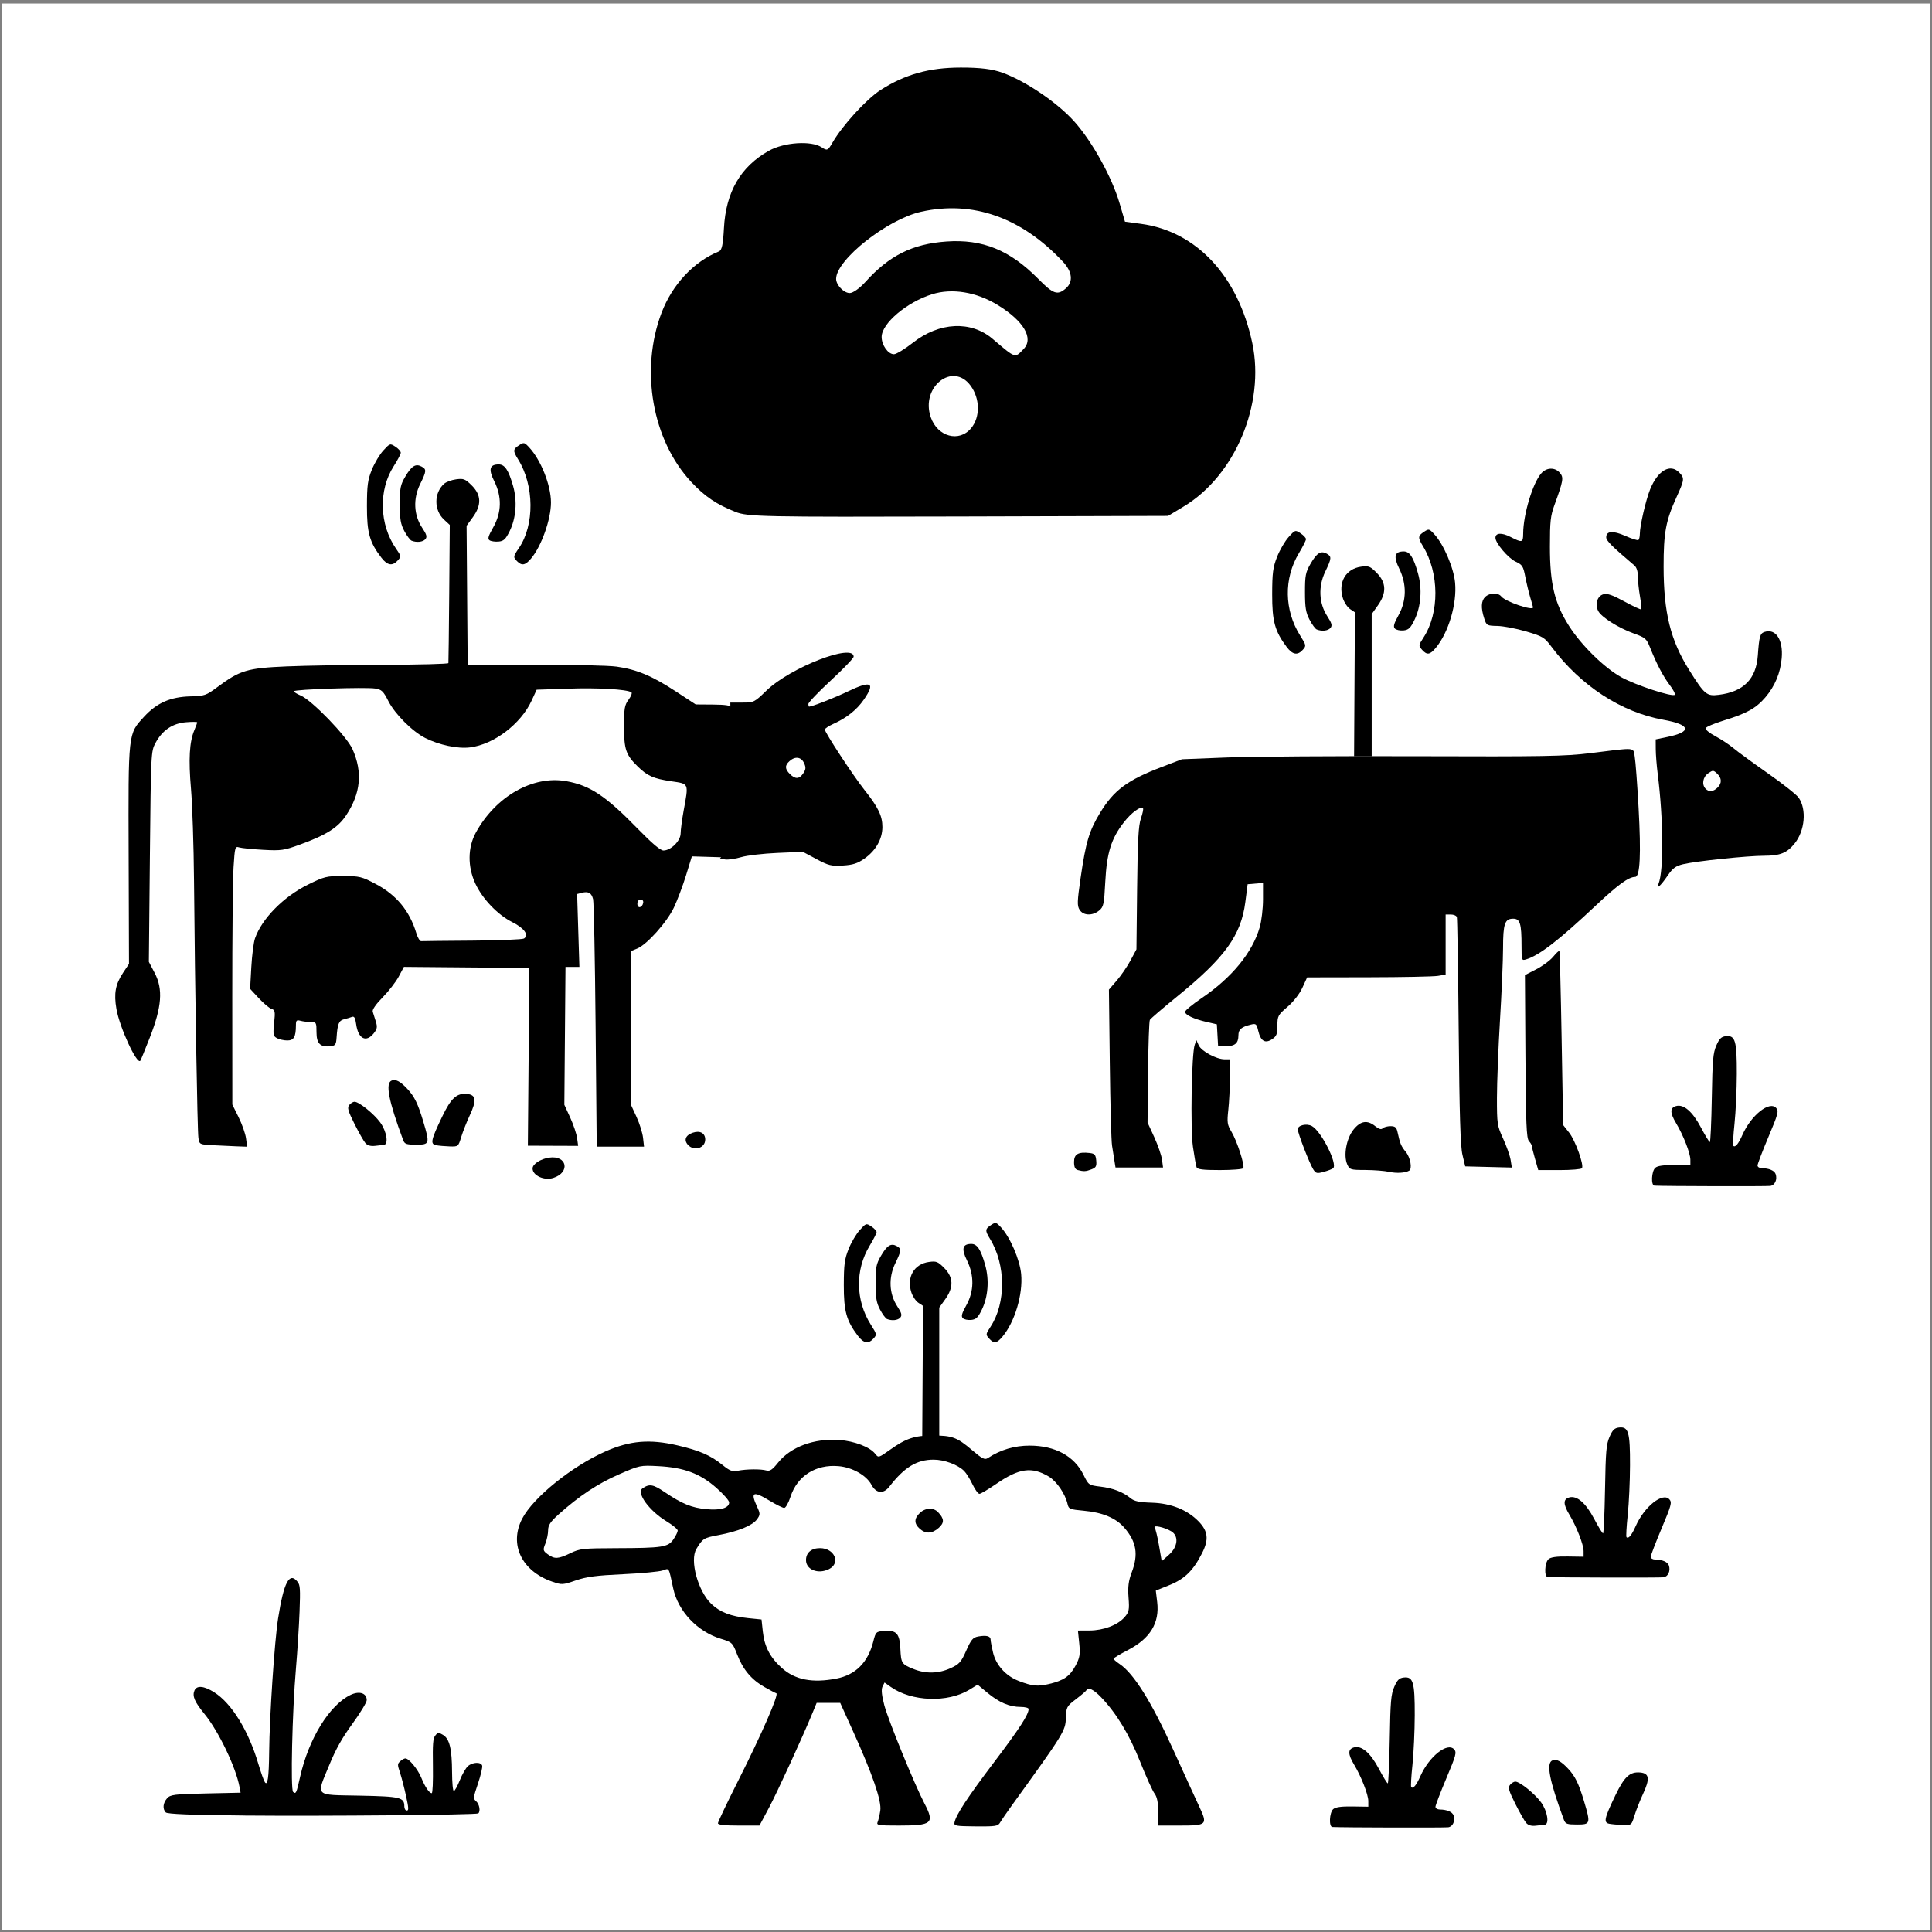
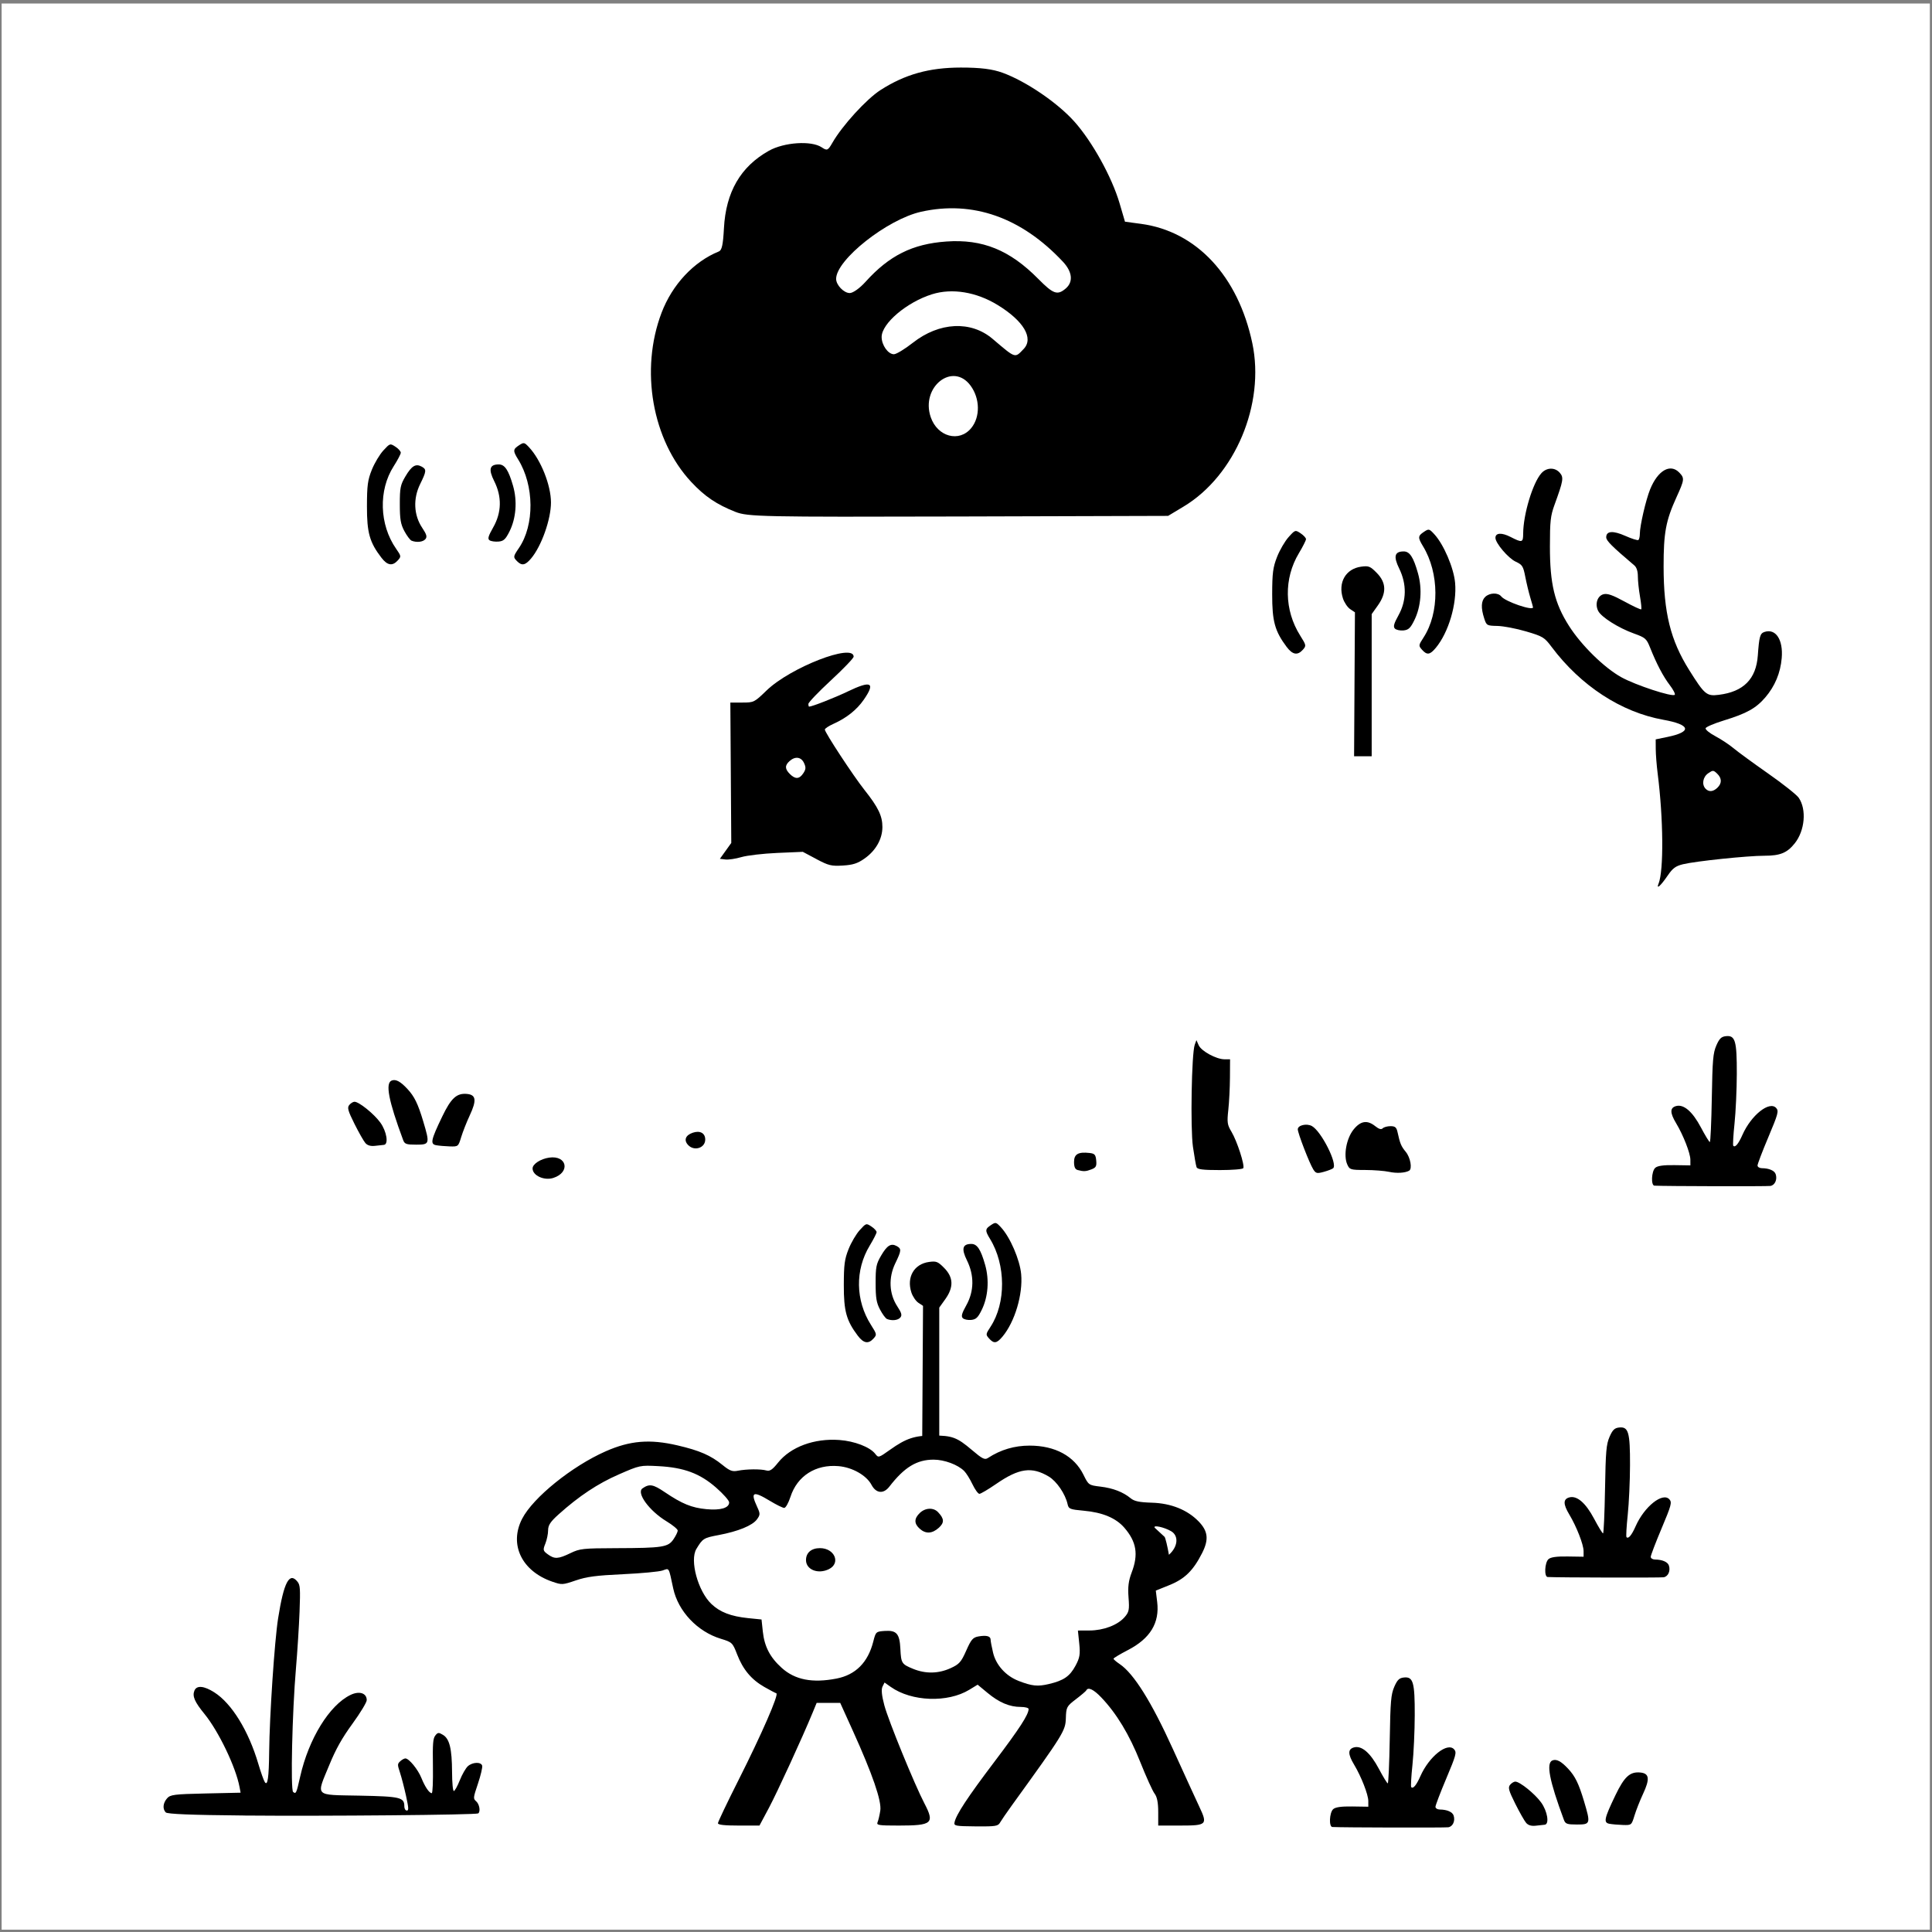
<svg xmlns="http://www.w3.org/2000/svg" xmlns:ns1="http://sodipodi.sourceforge.net/DTD/sodipodi-0.dtd" xmlns:ns2="http://www.inkscape.org/namespaces/inkscape" version="1.1" id="svg1286" width="150" height="150" viewBox="0 0 150 150" ns1:docname="logo.svg" ns2:version="1.2.2 (b0a8486541, 2022-12-01)">
  <rect x="0" y="0" width="150" height="150" fill="#808080" stroke="none" />
  <defs id="defs1290" />
  <ns1:namedview id="namedview1288" pagecolor="#ffffff" bordercolor="#000000" borderopacity="0.25" ns2:showpageshadow="2" ns2:pageopacity="0.0" ns2:pagecheckerboard="0" ns2:deskcolor="#d1d1d1" showgrid="false" ns2:zoom="4.6514368" ns2:cx="46.437264" ns2:cy="69.978378" ns2:window-width="1854" ns2:window-height="1011" ns2:window-x="66" ns2:window-y="32" ns2:window-maximized="1" ns2:current-layer="layer3" />
  <g ns2:groupmode="layer" id="layer3" ns2:label="Image 1">
    <rect style="fill:#ffffff" id="rect2136" width="149.707" height="149.547" x="0.126" y="0.273" />
  </g>
  <g ns2:groupmode="layer" ns2:label="Image" id="g1292">
    <path style="fill:#000000;stroke-width:0.15" d="m 18.869,140.954 c -4.021,-0.036 -5.879,-0.111 -6.001,-0.24 -0.259,-0.274 -0.217,-0.722 0.101,-1.089 0.251,-0.289 0.549,-0.327 2.995,-0.381 l 2.716,-0.06 -0.084,-0.446 c -0.29,-1.548 -1.622,-4.322 -2.724,-5.672 -0.768,-0.941 -0.955,-1.377 -0.775,-1.812 0.173,-0.419 0.739,-0.369 1.533,0.134 1.357,0.859 2.666,2.982 3.426,5.556 0.192,0.649 0.418,1.287 0.503,1.417 0.219,0.336 0.318,-0.35 0.338,-2.328 0.028,-2.789 0.419,-8.643 0.695,-10.384 0.448,-2.832 0.881,-3.64 1.516,-2.832 0.196,0.249 0.215,0.548 0.149,2.318 -0.042,1.117 -0.168,3.094 -0.279,4.392 -0.291,3.385 -0.43,9.435 -0.22,9.6 0.225,0.177 0.252,0.118 0.546,-1.187 0.661,-2.939 2.268,-5.55 3.904,-6.344 0.685,-0.333 1.265,-0.148 1.265,0.402 0,0.17 -0.498,0.993 -1.106,1.828 -0.808,1.109 -1.291,1.968 -1.79,3.183 -1.041,2.531 -1.233,2.333 2.346,2.405 3.18,0.063 3.469,0.133 3.469,0.839 0,0.174 0.086,0.317 0.19,0.317 0.16,0 0.15,-0.183 -0.058,-1.138 -0.137,-0.626 -0.348,-1.437 -0.468,-1.803 -0.207,-0.627 -0.206,-0.677 0.017,-0.885 0.13,-0.121 0.31,-0.22 0.4,-0.22 0.279,0 0.979,0.854 1.246,1.521 0.277,0.689 0.609,1.176 0.802,1.176 0.069,0 0.108,-0.907 0.09,-2.099 -0.027,-1.757 0.004,-2.144 0.186,-2.378 0.191,-0.244 0.265,-0.25 0.597,-0.048 0.508,0.309 0.694,1.072 0.703,2.882 0.004,0.848 0.063,1.475 0.138,1.475 0.072,0 0.28,-0.374 0.462,-0.831 0.182,-0.457 0.465,-0.95 0.629,-1.096 0.362,-0.322 1.017,-0.347 1.109,-0.043 0.037,0.122 -0.109,0.746 -0.324,1.386 -0.38,1.131 -0.384,1.17 -0.137,1.389 0.251,0.223 0.345,0.793 0.154,0.934 -0.159,0.116 -11.895,0.222 -18.258,0.165 z" id="path1296" />
    <path style="fill:#000000;stroke-width:0.205" d="m 57.098,39.742 c -1.466,-0.58 -2.383,-1.2 -3.429,-2.321 -3.033,-3.249 -3.991,-8.698 -2.308,-13.133 0.831,-2.19 2.501,-3.977 4.456,-4.768 0.229,-0.092 0.321,-0.521 0.389,-1.795 0.149,-2.818 1.291,-4.788 3.49,-6.02 1.184,-0.663 3.295,-0.802 4.096,-0.27 0.425,0.283 0.487,0.257 0.835,-0.351 0.762,-1.33 2.646,-3.394 3.737,-4.094 1.896,-1.216 3.777,-1.743 6.228,-1.745 1.53,-0.001 2.458,0.115 3.257,0.407 1.811,0.662 4.24,2.313 5.551,3.773 1.391,1.549 2.927,4.322 3.527,6.37 l 0.416,1.418 1.246,0.167 c 4.302,0.578 7.539,4.049 8.64,9.265 0.998,4.726 -1.336,10.278 -5.329,12.68 l -1.21,0.728 -16.284,0.047 C 59.205,40.143 58.054,40.12 57.098,39.742 Z M 75.404,33.238 c 0.71,-0.863 0.689,-2.293 -0.049,-3.296 -1.383,-1.881 -3.897,0.11 -3.092,2.449 0.524,1.524 2.21,1.979 3.141,0.847 z m 4.073,-6.144 c 0.796,-0.831 0,-2.178 -2.02,-3.414 -1.656,-1.014 -3.536,-1.322 -5.094,-0.834 -1.96,0.614 -3.913,2.269 -3.913,3.317 0,0.635 0.502,1.34 0.953,1.34 0.185,0 0.848,-0.401 1.472,-0.892 2.051,-1.611 4.506,-1.731 6.188,-0.303 1.82,1.546 1.717,1.512 2.413,0.786 z m -12.278,-5.213 c 1.844,-2.045 3.646,-2.943 6.277,-3.13 2.807,-0.199 4.922,0.661 7.135,2.902 1.168,1.183 1.486,1.295 2.129,0.748 0.603,-0.513 0.52,-1.297 -0.221,-2.087 -3.222,-3.438 -7.003,-4.768 -11.009,-3.872 -2.621,0.586 -6.594,3.726 -6.594,5.211 0,0.476 0.6,1.1 1.057,1.1 0.251,0 0.779,-0.375 1.227,-0.873 z" id="path1378" />
    <g id="g1910" transform="matrix(1.46,0,0,1.242,-60.781,-10.439)">
      <path style="fill:#000000;stroke-width:0.117" d="m 129.83,63.646 c 0.28,-0.835 0.257,-4.06 -0.048,-6.886 -0.054,-0.501 -0.1,-1.186 -0.102,-1.523 l -0.003,-0.612 0.629,-0.153 c 1.32,-0.321 1.229,-0.767 -0.22,-1.072 -2.242,-0.472 -4.395,-2.123 -5.949,-4.562 -0.378,-0.594 -0.462,-0.653 -1.35,-0.961 -0.521,-0.181 -1.207,-0.335 -1.525,-0.343 -0.563,-0.014 -0.581,-0.027 -0.704,-0.47 -0.183,-0.66 -0.165,-1.101 0.054,-1.346 0.238,-0.266 0.686,-0.28 0.856,-0.025 0.215,0.321 1.686,0.913 1.686,0.679 0,-0.023 -0.066,-0.301 -0.147,-0.618 -0.081,-0.317 -0.2,-0.903 -0.266,-1.301 -0.109,-0.658 -0.156,-0.745 -0.512,-0.939 -0.393,-0.215 -1.074,-1.157 -1.074,-1.487 0,-0.318 0.33,-0.341 0.803,-0.057 0.622,0.374 0.669,0.359 0.672,-0.209 0.005,-1.204 0.508,-3.166 0.968,-3.773 0.278,-0.367 0.723,-0.38 0.98,-0.028 0.216,0.296 0.19,0.48 -0.284,2.012 -0.21,0.68 -0.242,1.017 -0.242,2.603 -7.9e-4,2.325 0.246,3.536 1.012,4.952 0.659,1.219 1.877,2.623 2.791,3.217 0.754,0.49 2.713,1.246 2.836,1.094 0.039,-0.049 -0.081,-0.323 -0.267,-0.609 -0.35,-0.539 -0.701,-1.325 -1.049,-2.351 -0.187,-0.551 -0.249,-0.615 -0.856,-0.871 -0.821,-0.347 -1.732,-1.023 -1.899,-1.409 -0.186,-0.429 -0.047,-0.944 0.282,-1.046 0.205,-0.064 0.487,0.052 1.117,0.457 0.464,0.298 0.864,0.517 0.889,0.486 0.025,-0.031 -0.006,-0.395 -0.067,-0.809 -0.062,-0.414 -0.112,-0.977 -0.112,-1.25 0,-0.318 -0.067,-0.564 -0.184,-0.682 -1.204,-1.201 -1.499,-1.548 -1.499,-1.762 0,-0.399 0.36,-0.43 1.017,-0.087 0.336,0.176 0.648,0.292 0.691,0.258 0.044,-0.033 0.08,-0.207 0.08,-0.385 0,-0.498 0.319,-2.121 0.546,-2.78 0.411,-1.192 1.077,-1.639 1.557,-1.045 0.28,0.346 0.271,0.437 -0.156,1.54 -0.566,1.462 -0.685,2.217 -0.683,4.336 0.003,2.875 0.365,4.596 1.359,6.46 0.824,1.544 0.928,1.646 1.582,1.55 1.31,-0.192 1.98,-0.987 2.069,-2.456 0.072,-1.187 0.118,-1.381 0.353,-1.473 0.599,-0.235 1.002,0.482 0.918,1.633 -0.068,0.932 -0.362,1.759 -0.873,2.459 -0.495,0.678 -0.991,1.003 -2.194,1.437 -0.517,0.186 -0.958,0.406 -0.98,0.489 -0.022,0.083 0.211,0.308 0.519,0.499 0.308,0.192 0.744,0.532 0.97,0.755 0.226,0.223 1.052,0.933 1.835,1.577 0.784,0.644 1.515,1.326 1.626,1.514 0.429,0.731 0.33,2.056 -0.212,2.853 -0.405,0.596 -0.773,0.773 -1.607,0.773 -0.899,0 -3.651,0.337 -4.329,0.53 -0.396,0.113 -0.549,0.246 -0.819,0.71 -0.376,0.647 -0.619,0.9 -0.487,0.505 z m 3.126,-5.996 c 0.25,-0.279 0.244,-0.597 -0.015,-0.888 -0.194,-0.218 -0.225,-0.219 -0.473,-0.017 -0.284,0.231 -0.352,0.701 -0.139,0.964 0.175,0.216 0.401,0.195 0.628,-0.059 z" id="path1334" />
-       <path style="fill:#000000;stroke-width:0.119" d="m 100.893,80.96 c -0.03,-0.234 -0.087,-0.66 -0.127,-0.947 -0.039,-0.287 -0.093,-2.598 -0.118,-5.134 l -0.047,-4.611 0.418,-0.569 c 0.23,-0.313 0.559,-0.879 0.732,-1.258 l 0.313,-0.69 0.036,-3.809 c 0.028,-2.997 0.071,-3.93 0.202,-4.375 0.092,-0.311 0.142,-0.595 0.111,-0.632 -0.128,-0.153 -0.618,0.27 -1.023,0.884 -0.667,1.01 -0.902,1.899 -0.983,3.709 -0.063,1.417 -0.09,1.568 -0.326,1.796 -0.356,0.345 -0.843,0.324 -1.039,-0.044 -0.136,-0.257 -0.129,-0.507 0.053,-1.992 0.277,-2.248 0.456,-2.952 1.04,-4.081 0.727,-1.405 1.447,-2.035 3.258,-2.849 l 1.091,-0.491 2.4,-0.111 c 1.32,-0.061 5.862,-0.096 10.093,-0.079 6.707,0.028 7.888,0.004 9.22,-0.191 2.483,-0.364 2.275,-0.383 2.366,0.224 0.043,0.287 0.135,1.723 0.204,3.191 0.137,2.932 0.078,4.321 -0.183,4.321 -0.343,0 -0.905,0.479 -2.059,1.754 -2.002,2.212 -3.027,3.145 -3.737,3.401 -0.238,0.086 -0.245,0.062 -0.245,-0.818 0,-1.425 -0.077,-1.724 -0.446,-1.724 -0.445,0 -0.536,0.312 -0.537,1.853 -8.2e-4,0.741 -0.074,2.759 -0.163,4.483 -0.088,1.725 -0.161,3.908 -0.162,4.852 -8.2e-4,1.641 0.013,1.754 0.331,2.567 0.183,0.468 0.361,1.064 0.397,1.326 l 0.064,0.475 -1.24,-0.037 -1.24,-0.037 -0.146,-0.719 c -0.109,-0.536 -0.16,-2.492 -0.2,-7.709 -0.029,-3.844 -0.074,-7.063 -0.098,-7.153 -0.025,-0.09 -0.169,-0.163 -0.321,-0.163 h -0.276 v 1.877 1.877 l -0.409,0.081 c -0.225,0.045 -1.882,0.084 -3.682,0.088 l -3.273,0.007 -0.254,0.649 c -0.151,0.386 -0.472,0.869 -0.791,1.191 -0.506,0.511 -0.537,0.578 -0.537,1.172 0,0.534 -0.043,0.664 -0.284,0.852 -0.368,0.289 -0.608,0.117 -0.735,-0.523 -0.085,-0.432 -0.121,-0.468 -0.383,-0.393 -0.516,0.148 -0.671,0.304 -0.671,0.678 0,0.489 -0.184,0.675 -0.671,0.675 h -0.409 l -0.033,-0.683 -0.033,-0.683 -0.546,-0.149 c -0.686,-0.187 -1.146,-0.442 -1.146,-0.635 0,-0.082 0.393,-0.463 0.873,-0.846 1.62,-1.293 2.709,-2.853 3.099,-4.441 0.096,-0.39 0.174,-1.173 0.174,-1.739 v -1.029 l -0.409,0.041 -0.409,0.041 -0.122,1.114 c -0.229,2.087 -1.081,3.471 -3.642,5.917 -0.75,0.716 -1.396,1.368 -1.435,1.448 -0.039,0.08 -0.083,1.556 -0.097,3.281 l -0.026,3.136 0.357,0.915 c 0.196,0.503 0.381,1.135 0.412,1.405 l 0.055,0.49 h -1.264 -1.264 z" id="path1326" />
      <g id="g1785" transform="matrix(0.823,0,0,0.775,34.725,12.269)">
        <path style="fill:#000000;stroke-width:0.15" d="m 98.522,45.716 c -0.12,-0.152 -0.066,-0.402 0.233,-1.075 0.524,-1.181 0.54,-2.505 0.044,-3.77 -0.383,-0.977 -0.298,-1.378 0.292,-1.378 0.388,0 0.628,0.459 0.921,1.758 0.284,1.259 0.199,2.679 -0.226,3.768 -0.255,0.654 -0.382,0.805 -0.709,0.846 -0.219,0.027 -0.469,-0.04 -0.555,-0.149 z" id="path1352" />
-         <path style="fill:#000000;stroke-width:0.15" d="m 93.471,45.787 c -0.093,-0.048 -0.302,-0.402 -0.463,-0.787 -0.241,-0.574 -0.294,-0.976 -0.295,-2.218 -0.001,-1.349 0.039,-1.604 0.36,-2.298 0.402,-0.869 0.661,-1.072 1.041,-0.814 0.333,0.226 0.323,0.374 -0.092,1.453 -0.461,1.197 -0.411,2.553 0.131,3.595 0.29,0.558 0.333,0.751 0.208,0.942 -0.155,0.238 -0.561,0.296 -0.891,0.127 z" id="path1350" />
        <path style="fill:#000000;stroke-width:0.15" d="m 100.273,47.419 c -0.23,-0.324 -0.227,-0.356 0.099,-0.983 1.035,-1.988 1.021,-5.192 -0.032,-7.358 -0.344,-0.707 -0.337,-0.836 0.059,-1.165 0.312,-0.26 0.341,-0.252 0.669,0.191 0.607,0.82 1.257,2.715 1.344,3.919 0.124,1.699 -0.421,4 -1.241,5.237 -0.385,0.581 -0.574,0.615 -0.899,0.159 z" id="path1344" />
        <path style="fill:#000000;stroke-width:0.15" d="m 91.529,47.197 c -0.765,-1.276 -0.939,-2.065 -0.936,-4.247 0.003,-1.726 0.049,-2.169 0.316,-3.019 0.172,-0.548 0.506,-1.264 0.743,-1.593 0.425,-0.59 0.434,-0.593 0.778,-0.307 0.192,0.159 0.348,0.372 0.348,0.471 0,0.1 -0.207,0.61 -0.459,1.134 -0.983,2.041 -0.951,4.596 0.084,6.646 0.394,0.78 0.4,0.82 0.172,1.14 -0.341,0.479 -0.665,0.409 -1.046,-0.226 z" id="path1342" />
        <path style="fill:#000000;stroke-width:0.15" d="m 95.912,50.209 0.028,-5.805 -0.309,-0.258 c -0.17,-0.142 -0.38,-0.531 -0.467,-0.865 -0.332,-1.28 0.178,-2.389 1.178,-2.559 0.486,-0.083 0.587,-0.033 1.008,0.503 0.621,0.789 0.643,1.619 0.07,2.625 l -0.398,0.698 v 5.733 5.733 H 96.453 95.885 Z" id="path1336" />
-         <path style="fill:#000000;stroke-width:0.15" d="m 107.576,88.481 c -0.115,-0.501 -0.208,-0.969 -0.208,-1.04 0,-0.071 -0.085,-0.249 -0.189,-0.395 -0.155,-0.219 -0.195,-1.433 -0.222,-6.823 l -0.033,-6.557 0.735,-0.472 c 0.404,-0.26 0.895,-0.713 1.089,-1.008 0.195,-0.294 0.376,-0.507 0.402,-0.472 0.026,0.035 0.091,3.21 0.145,7.055 l 0.098,6.992 0.389,0.615 c 0.396,0.626 0.963,2.587 0.828,2.865 -0.041,0.084 -0.693,0.153 -1.45,0.153 h -1.375 z" id="path1330" />
        <path style="fill:#000000;stroke-width:0.15" d="m 85.706,89.156 c -0.039,-0.13 -0.144,-0.869 -0.233,-1.642 -0.172,-1.498 -0.087,-7.532 0.116,-8.231 l 0.108,-0.37 0.148,0.414 c 0.17,0.473 1.141,1.131 1.67,1.131 h 0.356 l -0.007,1.475 c -0.004,0.811 -0.051,1.984 -0.106,2.607 -0.089,1.013 -0.067,1.199 0.208,1.77 0.358,0.744 0.867,2.71 0.759,2.931 -0.041,0.084 -0.72,0.152 -1.511,0.152 -1.11,0 -1.453,-0.054 -1.508,-0.236 z" id="path1328" />
        <path style="fill:#000000;stroke-width:0.15" d="m 98.15,89.536 c -0.292,-0.08 -0.984,-0.148 -1.539,-0.15 -0.959,-0.003 -1.016,-0.025 -1.167,-0.448 -0.257,-0.717 -0.057,-2.099 0.408,-2.817 0.457,-0.704 0.885,-0.785 1.404,-0.266 0.234,0.234 0.385,0.287 0.478,0.169 0.075,-0.095 0.302,-0.173 0.505,-0.173 0.294,0 0.385,0.094 0.45,0.464 0.166,0.95 0.233,1.149 0.539,1.614 0.298,0.453 0.427,1.362 0.214,1.513 -0.26,0.186 -0.812,0.225 -1.293,0.093 z" id="path1324" />
        <path style="fill:#000000;stroke-width:0.15" d="m 93.248,89.338 c -0.247,-0.487 -1.001,-2.922 -1.001,-3.234 0,-0.329 0.572,-0.494 0.911,-0.263 0.602,0.409 1.671,3.048 1.378,3.4 -0.055,0.066 -0.326,0.198 -0.601,0.293 -0.448,0.154 -0.52,0.133 -0.687,-0.195 z" id="path1322" />
      </g>
      <path style="fill:#000000;stroke-width:0.119" d="m 98.937,81.544 c -0.135,-0.042 -0.191,-0.191 -0.191,-0.505 0,-0.49 0.226,-0.641 0.832,-0.558 0.265,0.036 0.319,0.109 0.347,0.468 0.029,0.356 -0.012,0.446 -0.253,0.555 -0.297,0.135 -0.413,0.142 -0.736,0.041 z" id="path1320" />
    </g>
    <path style="fill:#000000;stroke-width:0.159" d="m 38.014,41.95 c -0.169,-0.11 -0.112,-0.317 0.279,-1.006 0.657,-1.157 0.684,-2.381 0.077,-3.59 -0.461,-0.919 -0.359,-1.296 0.352,-1.296 0.467,0 0.756,0.431 1.109,1.654 0.342,1.184 0.24,2.521 -0.272,3.545 -0.309,0.618 -0.458,0.756 -0.853,0.79 -0.263,0.023 -0.575,-0.021 -0.692,-0.097 z" id="path1348" />
    <path style="fill:#000000;stroke-width:0.159" d="m 31.955,41.979 c -0.112,-0.045 -0.363,-0.378 -0.558,-0.741 -0.29,-0.54 -0.354,-0.919 -0.355,-2.087 -0.002,-1.269 0.047,-1.509 0.434,-2.162 0.484,-0.818 0.796,-1.009 1.253,-0.766 0.401,0.213 0.389,0.351 -0.111,1.367 -0.555,1.126 -0.495,2.402 0.158,3.382 0.35,0.525 0.401,0.707 0.251,0.887 -0.187,0.224 -0.676,0.278 -1.073,0.12 z" id="path1346" />
    <path style="fill:#000000;stroke-width:0.159" d="m 40.155,43.581 c -0.326,-0.324 -0.32,-0.369 0.13,-1.027 1.225,-1.791 1.199,-4.866 -0.058,-6.887 -0.414,-0.665 -0.406,-0.786 0.071,-1.096 0.375,-0.244 0.411,-0.237 0.787,0.167 0.91,0.975 1.688,2.934 1.692,4.262 0.004,1.317 -0.739,3.409 -1.549,4.366 -0.444,0.524 -0.708,0.577 -1.073,0.216 z" id="path1340" />
    <path style="fill:#000000;stroke-width:0.159" d="m 29.617,43.306 c -0.922,-1.2 -1.131,-1.942 -1.127,-3.996 0.003,-1.624 0.059,-2.041 0.38,-2.84 0.207,-0.515 0.61,-1.189 0.895,-1.498 0.512,-0.555 0.523,-0.558 0.937,-0.289 0.231,0.15 0.417,0.36 0.415,0.467 -0.002,0.107 -0.251,0.579 -0.552,1.049 -1.193,1.859 -1.115,4.536 0.187,6.403 0.402,0.577 0.406,0.607 0.128,0.912 -0.414,0.454 -0.803,0.39 -1.263,-0.209 z" id="path1338" />
    <path style="fill:#000000;stroke-width:0.159" d="m 63.386,66.697 -1.056,-0.561 -1.978,0.085 c -1.088,0.047 -2.343,0.192 -2.789,0.324 -0.446,0.131 -1.004,0.215 -1.241,0.186 l -0.43,-0.053 0.442,-0.616 0.442,-0.616 -0.036,-5.45 -0.036,-5.45 h 0.921 c 0.908,0 0.934,-0.013 1.894,-0.94 1.85,-1.786 6.758,-3.692 6.758,-2.624 0,0.115 -0.79,0.94 -1.757,1.834 -0.966,0.894 -1.757,1.72 -1.757,1.836 0,0.116 0.025,0.211 0.055,0.211 0.226,0 1.996,-0.694 2.979,-1.167 1.849,-0.891 2.199,-0.716 1.264,0.633 -0.543,0.784 -1.339,1.416 -2.356,1.872 -0.365,0.164 -0.664,0.362 -0.664,0.441 0,0.23 2.212,3.6 3.083,4.697 1.064,1.34 1.389,2.015 1.386,2.876 -0.003,0.932 -0.52,1.836 -1.399,2.45 -0.539,0.376 -0.888,0.487 -1.675,0.535 -0.893,0.053 -1.102,0.002 -2.051,-0.501 z m -1.018,-6.661 c 0.203,-0.308 0.214,-0.453 0.058,-0.793 -0.22,-0.48 -0.691,-0.544 -1.125,-0.153 -0.377,0.338 -0.369,0.612 0.027,1.006 0.421,0.419 0.736,0.4 1.04,-0.06 z" id="path1332" />
    <path style="fill:#000000;stroke-width:0.159" d="m 33.861,88.914 c -0.471,-0.089 -0.406,-0.397 0.469,-2.218 0.694,-1.444 1.127,-1.839 1.929,-1.763 0.707,0.067 0.76,0.495 0.207,1.677 -0.234,0.501 -0.529,1.25 -0.656,1.664 -0.229,0.749 -0.234,0.753 -0.903,0.732 -0.37,-0.012 -0.84,-0.053 -1.046,-0.092 z" id="path1316" />
    <g id="g1925">
      <path style="fill:#000000;stroke-width:0.159" d="m 31.3,88.513 c -1.139,-3.069 -1.399,-4.426 -0.886,-4.621 0.316,-0.12 0.67,0.068 1.208,0.643 0.549,0.587 0.827,1.155 1.238,2.529 0.522,1.747 0.504,1.807 -0.545,1.807 -0.769,0 -0.899,-0.046 -1.015,-0.357 z" id="path1318" />
      <path style="fill:#000000;stroke-width:0.159" d="m 28.369,88.747 c -0.132,-0.151 -0.514,-0.822 -0.848,-1.492 -0.512,-1.026 -0.575,-1.258 -0.401,-1.467 0.114,-0.137 0.296,-0.248 0.404,-0.248 0.347,0 1.506,0.933 2,1.61 0.5,0.685 0.664,1.704 0.28,1.738 -0.11,0.01 -0.424,0.044 -0.697,0.076 -0.329,0.038 -0.579,-0.035 -0.738,-0.216 z" id="path1314" />
    </g>
    <g id="g1997">
      <path style="fill:#000000;stroke-width:0.159" d="m 124.953,141.598 c -0.471,-0.089 -0.406,-0.397 0.469,-2.218 0.694,-1.444 1.127,-1.839 1.929,-1.763 0.707,0.067 0.76,0.495 0.207,1.677 -0.234,0.501 -0.529,1.25 -0.656,1.664 -0.229,0.749 -0.234,0.753 -0.903,0.732 -0.37,-0.012 -0.84,-0.053 -1.046,-0.092 z" id="path1316-1" />
      <g id="g1925-7" transform="translate(90.123,52.784)">
        <path style="fill:#000000;stroke-width:0.159" d="m 31.3,88.513 c -1.139,-3.069 -1.399,-4.426 -0.886,-4.621 0.316,-0.12 0.67,0.068 1.208,0.643 0.549,0.587 0.827,1.155 1.238,2.529 0.522,1.747 0.504,1.807 -0.545,1.807 -0.769,0 -0.899,-0.046 -1.015,-0.357 z" id="path1318-3" />
        <path style="fill:#000000;stroke-width:0.159" d="m 28.369,88.747 c -0.132,-0.151 -0.514,-0.822 -0.848,-1.492 -0.512,-1.026 -0.575,-1.258 -0.401,-1.467 0.114,-0.137 0.296,-0.248 0.404,-0.248 0.347,0 1.506,0.933 2,1.61 0.5,0.685 0.664,1.704 0.28,1.738 -0.11,0.01 -0.424,0.044 -0.697,0.076 -0.329,0.038 -0.579,-0.035 -0.738,-0.216 z" id="path1314-6" />
      </g>
    </g>
-     <path style="fill:#000000;stroke-width:0.159" d="m 16.475,88.911 c -0.979,-0.055 -0.993,-0.063 -1.07,-0.564 -0.08,-0.529 -0.268,-11.521 -0.342,-19.989 -0.023,-2.69 -0.128,-5.889 -0.234,-7.108 -0.199,-2.307 -0.124,-3.643 0.257,-4.553 0.123,-0.294 0.224,-0.571 0.224,-0.614 0,-0.044 -0.39,-0.047 -0.867,-0.008 -1.048,0.086 -1.841,0.623 -2.368,1.603 -0.354,0.658 -0.359,0.75 -0.438,8.832 l -0.08,8.167 0.456,0.872 c 0.655,1.253 0.551,2.617 -0.381,5.003 -0.373,0.955 -0.706,1.768 -0.74,1.807 C 10.623,82.666 9.285,79.762 9.039,78.333 8.832,77.131 8.962,76.42 9.552,75.531 L 10.015,74.834 9.988,66.429 C 9.958,56.82 9.938,57.003 11.181,55.652 c 0.999,-1.086 2.046,-1.546 3.611,-1.587 1.094,-0.029 1.207,-0.068 2.076,-0.714 1.77,-1.315 2.326,-1.482 5.39,-1.612 1.493,-0.064 4.924,-0.121 7.625,-0.127 2.701,-0.006 4.92,-0.064 4.931,-0.13 0.011,-0.065 0.04,-2.506 0.064,-5.423 l 0.043,-5.304 -0.451,-0.418 c -0.788,-0.731 -0.785,-2.063 0.006,-2.774 0.161,-0.145 0.583,-0.302 0.939,-0.349 0.581,-0.077 0.704,-0.029 1.21,0.473 0.748,0.743 0.774,1.523 0.082,2.472 l -0.481,0.66 0.042,5.405 0.042,5.405 5.2,-0.018 c 2.86,-0.01 5.726,0.056 6.37,0.146 1.559,0.22 2.749,0.719 4.598,1.929 l 1.536,1.006 1.345,0.01 c 0.999,0.007 1.377,0.069 1.467,0.238 0.168,0.314 0.312,8.114 0.187,10.06 l -0.103,1.586 -1.597,-0.048 -1.597,-0.048 -0.454,1.475 c -0.25,0.811 -0.675,1.939 -0.945,2.506 -0.542,1.137 -2.089,2.866 -2.845,3.176 l -0.468,0.192 v 5.988 5.988 l 0.421,0.914 c 0.232,0.503 0.457,1.225 0.5,1.605 l 0.078,0.691 H 48.167 46.329 L 46.242,79.632 C 46.194,74.464 46.106,70.044 46.047,69.81 45.923,69.323 45.677,69.186 45.166,69.319 l -0.358,0.093 0.088,2.83 0.088,2.83 H 44.444 43.904 l -0.044,5.352 -0.044,5.352 0.454,0.992 c 0.25,0.545 0.491,1.263 0.536,1.594 l 0.081,0.603 -1.952,-0.007 -1.952,-0.007 0.059,-6.899 0.059,-6.899 -4.871,-0.042 -4.871,-0.042 -0.399,0.749 c -0.22,0.412 -0.782,1.138 -1.249,1.614 -0.529,0.538 -0.82,0.96 -0.771,1.116 0.043,0.138 0.151,0.481 0.239,0.762 0.133,0.424 0.106,0.578 -0.158,0.912 -0.595,0.752 -1.216,0.43 -1.37,-0.711 -0.065,-0.482 -0.147,-0.626 -0.32,-0.561 -0.128,0.049 -0.406,0.132 -0.618,0.185 -0.405,0.101 -0.509,0.353 -0.58,1.409 -0.037,0.559 -0.094,0.64 -0.474,0.684 -0.79,0.091 -1.086,-0.205 -1.086,-1.086 0,-0.753 -0.019,-0.787 -0.439,-0.79 -0.242,-0.001 -0.601,-0.045 -0.798,-0.098 -0.311,-0.083 -0.36,-0.035 -0.361,0.359 -0.004,0.894 -0.161,1.168 -0.666,1.168 -0.259,0 -0.619,-0.079 -0.8,-0.175 -0.298,-0.158 -0.319,-0.271 -0.226,-1.178 0.093,-0.901 0.072,-1.013 -0.204,-1.1 -0.169,-0.053 -0.612,-0.425 -0.984,-0.826 l -0.676,-0.729 0.093,-1.684 c 0.051,-0.926 0.181,-1.934 0.288,-2.239 0.538,-1.533 2.219,-3.237 4.112,-4.169 1.28,-0.63 1.436,-0.668 2.727,-0.665 1.281,0.003 1.445,0.043 2.535,0.619 1.608,0.849 2.628,2.085 3.15,3.819 0.105,0.349 0.273,0.627 0.373,0.619 0.1,-0.009 1.889,-0.028 3.975,-0.042 2.086,-0.014 3.89,-0.088 4.009,-0.163 0.414,-0.261 0.025,-0.805 -0.91,-1.273 -1.13,-0.566 -2.311,-1.8 -2.864,-2.991 -0.613,-1.32 -0.597,-2.81 0.042,-3.971 1.549,-2.813 4.427,-4.445 7.019,-3.982 1.851,0.331 3.062,1.141 5.599,3.745 1.068,1.096 1.712,1.638 1.944,1.637 0.579,-0.003 1.329,-0.748 1.333,-1.324 0.002,-0.276 0.107,-1.072 0.234,-1.77 0.395,-2.169 0.435,-2.074 -0.964,-2.281 -1.375,-0.203 -1.849,-0.412 -2.598,-1.145 -0.922,-0.903 -1.065,-1.317 -1.066,-3.102 0,-1.421 0.041,-1.669 0.357,-2.093 0.197,-0.265 0.291,-0.522 0.21,-0.572 -0.375,-0.23 -2.568,-0.357 -4.849,-0.281 l -2.503,0.084 -0.392,0.85 c -0.835,1.812 -2.926,3.399 -4.78,3.629 -0.961,0.119 -2.397,-0.183 -3.482,-0.732 -0.998,-0.506 -2.345,-1.854 -2.855,-2.858 -0.396,-0.779 -0.523,-0.901 -1.02,-0.981 -0.755,-0.122 -6.317,0.064 -6.317,0.211 0,0.063 0.234,0.211 0.519,0.328 0.865,0.356 3.587,3.171 4.032,4.171 0.794,1.783 0.638,3.419 -0.489,5.126 -0.635,0.961 -1.533,1.532 -3.583,2.277 -1.262,0.459 -1.463,0.487 -2.874,0.41 -0.834,-0.046 -1.668,-0.13 -1.852,-0.186 -0.321,-0.098 -0.339,-0.034 -0.439,1.535 -0.057,0.901 -0.102,5.416 -0.099,10.034 l 0.005,8.396 0.487,0.982 c 0.268,0.54 0.526,1.276 0.575,1.635 l 0.088,0.653 -0.859,-0.031 c -0.473,-0.017 -1.306,-0.056 -1.852,-0.087 z M 49.936,70.103 c 0.031,-0.156 -0.051,-0.264 -0.2,-0.264 -0.148,0 -0.251,0.136 -0.251,0.33 0,0.386 0.373,0.332 0.451,-0.066 z" id="path1312" />
    <path style="fill:#000000;stroke-width:0.159" d="m 53.418,88.892 c -0.342,-0.375 -0.197,-0.752 0.363,-0.946 0.565,-0.195 0.973,0.026 0.973,0.528 0,0.662 -0.867,0.932 -1.336,0.417 z" id="path1310" />
    <path style="fill:#000000;stroke-width:0.169" d="m 42.963,91.453 c 1.336,-0.434 1.061,-1.774 -0.322,-1.576 -0.671,0.096 -1.292,0.5 -1.292,0.841 0,0.553 0.905,0.966 1.614,0.735 z" id="path1308" />
    <g id="g1869" transform="matrix(1.165,0,0,0.926,-10.886,15.705)">
      <g id="g1475" transform="translate(2.101,2.516)">
        <g id="g1468">
          <path style="fill:#000000;stroke-width:0.15" d="m 71.407,91.043 c -0.12,-0.152 -0.066,-0.402 0.233,-1.075 0.524,-1.181 0.54,-2.505 0.044,-3.77 -0.383,-0.977 -0.298,-1.378 0.292,-1.378 0.388,0 0.628,0.459 0.921,1.758 0.284,1.259 0.199,2.679 -0.226,3.768 -0.255,0.654 -0.382,0.805 -0.709,0.846 -0.219,0.027 -0.469,-0.04 -0.555,-0.149 z" id="path1352-3" />
          <path style="fill:#000000;stroke-width:0.15" d="m 66.356,91.114 c -0.093,-0.048 -0.302,-0.402 -0.463,-0.787 -0.241,-0.574 -0.294,-0.976 -0.295,-2.218 -0.001,-1.349 0.039,-1.604 0.36,-2.298 0.402,-0.869 0.661,-1.072 1.041,-0.814 0.333,0.226 0.323,0.374 -0.092,1.453 -0.461,1.197 -0.411,2.553 0.131,3.595 0.29,0.558 0.333,0.751 0.208,0.942 -0.155,0.238 -0.561,0.296 -0.891,0.127 z" id="path1350-5" />
        </g>
        <path style="fill:#000000;stroke-width:0.15" d="m 73.158,92.746 c -0.23,-0.324 -0.227,-0.356 0.099,-0.983 1.035,-1.988 1.021,-5.192 -0.032,-7.358 -0.344,-0.707 -0.337,-0.836 0.059,-1.165 0.312,-0.26 0.341,-0.252 0.669,0.191 0.607,0.82 1.257,2.715 1.344,3.919 0.124,1.699 -0.421,4 -1.241,5.237 -0.385,0.581 -0.574,0.615 -0.899,0.159 z" id="path1344-6" />
        <path style="fill:#000000;stroke-width:0.15" d="m 64.414,92.524 c -0.765,-1.276 -0.939,-2.065 -0.936,-4.247 0.003,-1.726 0.049,-2.169 0.316,-3.019 0.172,-0.548 0.506,-1.264 0.743,-1.593 0.425,-0.59 0.434,-0.593 0.778,-0.307 0.192,0.159 0.348,0.372 0.348,0.471 0,0.1 -0.207,0.61 -0.459,1.134 -0.983,2.041 -0.951,4.596 0.084,6.646 0.394,0.78 0.4,0.82 0.172,1.14 -0.341,0.479 -0.665,0.409 -1.046,-0.226 z" id="path1342-2" />
      </g>
      <path style="fill:#000000;stroke-width:0.15" d="m 70.83,98.334 0.028,-5.805 -0.309,-0.258 c -0.17,-0.142 -0.38,-0.531 -0.467,-0.865 -0.332,-1.28 0.178,-2.389 1.178,-2.559 0.486,-0.083 0.587,-0.033 1.008,0.503 0.621,0.789 0.643,1.619 0.07,2.625 l -0.398,0.698 v 5.733 5.733 h -0.569 -0.569 z" id="path1336-2" />
      <path style="fill:#000000;stroke-width:0.158" d="m 64.586,114.604 c 0.807,-0.503 0.381,-1.762 -0.597,-1.762 -0.574,0 -0.93,0.384 -0.93,1.003 0,0.807 0.807,1.208 1.527,0.759 z" id="path1306" />
      <path style="fill:#000000;stroke-width:0.158" d="m 71.907,111.138 c 0.382,-0.432 0.369,-0.762 -0.051,-1.316 -0.306,-0.403 -0.849,-0.37 -1.214,0.074 -0.384,0.466 -0.386,0.887 -0.006,1.317 0.398,0.451 0.829,0.425 1.271,-0.075 z" id="path1304" />
-       <path style="fill:#000000;stroke-width:0.158" d="m 75.992,135.849 c 0.085,-0.185 0.437,-0.83 0.783,-1.433 3.449,-6.004 3.575,-6.261 3.601,-7.301 0.023,-0.943 0.053,-1.013 0.67,-1.605 0.355,-0.34 0.668,-0.675 0.695,-0.745 0.117,-0.298 0.485,-0.079 0.992,0.59 1.022,1.346 1.876,3.124 2.599,5.411 0.396,1.251 0.828,2.45 0.96,2.663 0.163,0.264 0.24,0.752 0.24,1.53 v 1.143 h 1.474 c 1.769,0 1.829,-0.074 1.266,-1.575 -0.214,-0.571 -1.012,-2.764 -1.774,-4.873 -1.422,-3.94 -2.601,-6.305 -3.535,-7.093 -0.225,-0.19 -0.41,-0.391 -0.41,-0.447 0,-0.056 0.43,-0.381 0.956,-0.723 1.489,-0.969 2.122,-2.275 1.954,-4.031 l -0.092,-0.957 0.905,-0.46 c 1.021,-0.518 1.584,-1.211 2.178,-2.679 0.463,-1.145 0.401,-1.849 -0.238,-2.672 -0.748,-0.964 -1.831,-1.51 -3.097,-1.559 -0.854,-0.034 -1.178,-0.119 -1.426,-0.375 -0.507,-0.525 -1.179,-0.849 -2.021,-0.975 -0.765,-0.115 -0.785,-0.132 -1.118,-0.984 -0.616,-1.577 -1.891,-2.449 -3.586,-2.452 -1.013,-0.002 -1.94,0.343 -2.783,1.037 -0.214,0.176 -0.371,0.078 -1.071,-0.671 -0.997,-1.067 -1.314,-1.214 -2.616,-1.214 -1.196,0 -1.772,0.241 -2.829,1.187 -0.776,0.694 -0.783,0.696 -1.001,0.344 -0.351,-0.566 -1.378,-1.063 -2.39,-1.155 -1.674,-0.152 -3.245,0.58 -4.084,1.903 -0.375,0.591 -0.547,0.735 -0.776,0.653 -0.369,-0.133 -1.327,-0.122 -1.904,0.022 -0.366,0.091 -0.538,0.009 -1.024,-0.488 -0.787,-0.804 -1.52,-1.205 -2.999,-1.639 -1.842,-0.54 -3.157,-0.403 -4.782,0.498 -2.249,1.248 -4.835,3.873 -5.566,5.651 -0.886,2.154 -0.033,4.397 2.009,5.28 0.639,0.276 0.684,0.273 1.566,-0.106 0.723,-0.311 1.363,-0.417 3.142,-0.521 1.229,-0.072 2.418,-0.212 2.642,-0.312 0.454,-0.202 0.397,-0.323 0.706,1.495 0.328,1.924 1.611,3.633 3.178,4.232 0.748,0.286 0.781,0.326 1.083,1.309 0.388,1.266 0.948,2.109 1.814,2.731 0.369,0.265 0.729,0.503 0.799,0.53 0.186,0.071 -0.974,3.417 -2.535,7.312 -0.746,1.862 -1.357,3.474 -1.357,3.582 0,0.135 0.43,0.196 1.384,0.196 h 1.384 l 0.626,-1.475 c 0.562,-1.325 2.243,-5.932 2.922,-8.007 l 0.262,-0.801 h 0.786 0.786 l 0.834,2.318 c 1.32,3.667 1.933,5.907 1.836,6.709 -0.045,0.375 -0.126,0.811 -0.18,0.969 -0.088,0.259 0.051,0.287 1.418,0.287 2.223,0 2.395,-0.188 1.704,-1.854 -0.665,-1.602 -2.399,-6.942 -2.671,-8.222 -0.175,-0.823 -0.216,-1.34 -0.124,-1.572 l 0.136,-0.345 0.415,0.369 c 1.387,1.235 3.794,1.344 5.235,0.237 l 0.554,-0.425 0.665,0.693 c 0.771,0.805 1.464,1.173 2.206,1.173 0.289,0 0.526,0.078 0.526,0.174 0,0.468 -0.596,1.624 -2.283,4.43 -1.792,2.979 -2.55,4.429 -2.655,5.079 -0.047,0.291 0.066,0.317 1.416,0.332 1.324,0.014 1.482,-0.017 1.621,-0.321 z m 1.232,-11.877 c -0.844,-0.409 -1.501,-1.323 -1.698,-2.363 -0.09,-0.475 -0.164,-0.966 -0.164,-1.091 0,-0.298 -0.272,-0.39 -0.807,-0.273 -0.371,0.081 -0.49,0.254 -0.819,1.191 -0.338,0.963 -0.465,1.142 -1.05,1.475 -0.806,0.46 -1.658,0.479 -2.482,0.056 -0.772,-0.397 -0.808,-0.469 -0.856,-1.686 -0.049,-1.267 -0.255,-1.563 -1.038,-1.497 -0.586,0.05 -0.602,0.067 -0.768,0.893 -0.353,1.75 -1.177,2.792 -2.453,3.102 -1.609,0.391 -2.763,0.107 -3.648,-0.896 -0.78,-0.884 -1.152,-1.784 -1.26,-3.048 l -0.086,-1.011 -0.894,-0.114 c -1.147,-0.147 -1.877,-0.501 -2.45,-1.19 -0.894,-1.075 -1.453,-3.656 -0.999,-4.608 0.42,-0.879 0.484,-0.93 1.485,-1.167 1.305,-0.309 2.254,-0.799 2.554,-1.317 0.222,-0.384 0.223,-0.476 0.012,-1.048 -0.464,-1.258 -0.281,-1.365 0.852,-0.501 0.426,0.325 0.854,0.59 0.952,0.59 0.098,0 0.285,-0.417 0.416,-0.926 0.45,-1.752 1.68,-2.742 3.203,-2.576 0.923,0.1 1.862,0.771 2.199,1.57 0.304,0.721 0.799,0.783 1.189,0.148 1,-1.628 1.827,-2.262 2.949,-2.262 0.714,0 1.612,0.419 2.037,0.951 0.138,0.172 0.386,0.673 0.553,1.114 0.167,0.44 0.375,0.801 0.463,0.801 0.088,0 0.588,-0.372 1.112,-0.826 1.527,-1.325 2.374,-1.475 3.51,-0.624 0.524,0.393 1.101,1.456 1.253,2.311 0.072,0.407 0.153,0.449 1.086,0.555 1.246,0.142 2.137,0.612 2.694,1.42 0.815,1.182 0.954,2.242 0.491,3.763 -0.209,0.689 -0.262,1.216 -0.208,2.091 0.064,1.034 0.033,1.227 -0.267,1.655 -0.464,0.663 -1.398,1.109 -2.331,1.113 l -0.776,0.004 0.089,1.08 c 0.075,0.907 0.036,1.204 -0.246,1.863 -0.383,0.896 -0.785,1.246 -1.768,1.539 -0.756,0.226 -1.128,0.179 -2.033,-0.26 z m 9.075,-12.839 c -0.141,-0.258 0.619,-0.057 1.091,0.288 0.526,0.385 0.459,1.306 -0.145,1.978 l -0.48,0.535 -0.179,-1.302 c -0.098,-0.716 -0.228,-1.391 -0.287,-1.5 z m -40.446,2.228 c -0.322,-0.295 -0.335,-0.366 -0.165,-0.897 0.101,-0.317 0.184,-0.821 0.184,-1.12 0,-0.425 0.155,-0.719 0.707,-1.341 1.364,-1.537 2.6,-2.568 4.001,-3.339 1.4,-0.771 1.425,-0.777 2.635,-0.697 1.711,0.114 2.77,0.609 3.855,1.804 0.477,0.525 0.867,1.08 0.867,1.235 0,0.469 -0.566,0.681 -1.516,0.569 -0.98,-0.116 -1.623,-0.447 -2.78,-1.431 -0.775,-0.66 -1.023,-0.712 -1.479,-0.312 -0.425,0.373 0.449,1.882 1.596,2.757 0.414,0.316 0.753,0.667 0.752,0.78 0,0.113 -0.127,0.442 -0.282,0.729 -0.358,0.664 -0.718,0.735 -3.813,0.747 -2.225,0.009 -2.428,0.036 -3.053,0.416 -0.819,0.497 -1.059,0.513 -1.508,0.101 z" id="path1302" />
+       <path style="fill:#000000;stroke-width:0.158" d="m 75.992,135.849 c 0.085,-0.185 0.437,-0.83 0.783,-1.433 3.449,-6.004 3.575,-6.261 3.601,-7.301 0.023,-0.943 0.053,-1.013 0.67,-1.605 0.355,-0.34 0.668,-0.675 0.695,-0.745 0.117,-0.298 0.485,-0.079 0.992,0.59 1.022,1.346 1.876,3.124 2.599,5.411 0.396,1.251 0.828,2.45 0.96,2.663 0.163,0.264 0.24,0.752 0.24,1.53 v 1.143 h 1.474 c 1.769,0 1.829,-0.074 1.266,-1.575 -0.214,-0.571 -1.012,-2.764 -1.774,-4.873 -1.422,-3.94 -2.601,-6.305 -3.535,-7.093 -0.225,-0.19 -0.41,-0.391 -0.41,-0.447 0,-0.056 0.43,-0.381 0.956,-0.723 1.489,-0.969 2.122,-2.275 1.954,-4.031 l -0.092,-0.957 0.905,-0.46 c 1.021,-0.518 1.584,-1.211 2.178,-2.679 0.463,-1.145 0.401,-1.849 -0.238,-2.672 -0.748,-0.964 -1.831,-1.51 -3.097,-1.559 -0.854,-0.034 -1.178,-0.119 -1.426,-0.375 -0.507,-0.525 -1.179,-0.849 -2.021,-0.975 -0.765,-0.115 -0.785,-0.132 -1.118,-0.984 -0.616,-1.577 -1.891,-2.449 -3.586,-2.452 -1.013,-0.002 -1.94,0.343 -2.783,1.037 -0.214,0.176 -0.371,0.078 -1.071,-0.671 -0.997,-1.067 -1.314,-1.214 -2.616,-1.214 -1.196,0 -1.772,0.241 -2.829,1.187 -0.776,0.694 -0.783,0.696 -1.001,0.344 -0.351,-0.566 -1.378,-1.063 -2.39,-1.155 -1.674,-0.152 -3.245,0.58 -4.084,1.903 -0.375,0.591 -0.547,0.735 -0.776,0.653 -0.369,-0.133 -1.327,-0.122 -1.904,0.022 -0.366,0.091 -0.538,0.009 -1.024,-0.488 -0.787,-0.804 -1.52,-1.205 -2.999,-1.639 -1.842,-0.54 -3.157,-0.403 -4.782,0.498 -2.249,1.248 -4.835,3.873 -5.566,5.651 -0.886,2.154 -0.033,4.397 2.009,5.28 0.639,0.276 0.684,0.273 1.566,-0.106 0.723,-0.311 1.363,-0.417 3.142,-0.521 1.229,-0.072 2.418,-0.212 2.642,-0.312 0.454,-0.202 0.397,-0.323 0.706,1.495 0.328,1.924 1.611,3.633 3.178,4.232 0.748,0.286 0.781,0.326 1.083,1.309 0.388,1.266 0.948,2.109 1.814,2.731 0.369,0.265 0.729,0.503 0.799,0.53 0.186,0.071 -0.974,3.417 -2.535,7.312 -0.746,1.862 -1.357,3.474 -1.357,3.582 0,0.135 0.43,0.196 1.384,0.196 h 1.384 l 0.626,-1.475 c 0.562,-1.325 2.243,-5.932 2.922,-8.007 l 0.262,-0.801 h 0.786 0.786 l 0.834,2.318 c 1.32,3.667 1.933,5.907 1.836,6.709 -0.045,0.375 -0.126,0.811 -0.18,0.969 -0.088,0.259 0.051,0.287 1.418,0.287 2.223,0 2.395,-0.188 1.704,-1.854 -0.665,-1.602 -2.399,-6.942 -2.671,-8.222 -0.175,-0.823 -0.216,-1.34 -0.124,-1.572 l 0.136,-0.345 0.415,0.369 c 1.387,1.235 3.794,1.344 5.235,0.237 l 0.554,-0.425 0.665,0.693 c 0.771,0.805 1.464,1.173 2.206,1.173 0.289,0 0.526,0.078 0.526,0.174 0,0.468 -0.596,1.624 -2.283,4.43 -1.792,2.979 -2.55,4.429 -2.655,5.079 -0.047,0.291 0.066,0.317 1.416,0.332 1.324,0.014 1.482,-0.017 1.621,-0.321 z m 1.232,-11.877 c -0.844,-0.409 -1.501,-1.323 -1.698,-2.363 -0.09,-0.475 -0.164,-0.966 -0.164,-1.091 0,-0.298 -0.272,-0.39 -0.807,-0.273 -0.371,0.081 -0.49,0.254 -0.819,1.191 -0.338,0.963 -0.465,1.142 -1.05,1.475 -0.806,0.46 -1.658,0.479 -2.482,0.056 -0.772,-0.397 -0.808,-0.469 -0.856,-1.686 -0.049,-1.267 -0.255,-1.563 -1.038,-1.497 -0.586,0.05 -0.602,0.067 -0.768,0.893 -0.353,1.75 -1.177,2.792 -2.453,3.102 -1.609,0.391 -2.763,0.107 -3.648,-0.896 -0.78,-0.884 -1.152,-1.784 -1.26,-3.048 l -0.086,-1.011 -0.894,-0.114 c -1.147,-0.147 -1.877,-0.501 -2.45,-1.19 -0.894,-1.075 -1.453,-3.656 -0.999,-4.608 0.42,-0.879 0.484,-0.93 1.485,-1.167 1.305,-0.309 2.254,-0.799 2.554,-1.317 0.222,-0.384 0.223,-0.476 0.012,-1.048 -0.464,-1.258 -0.281,-1.365 0.852,-0.501 0.426,0.325 0.854,0.59 0.952,0.59 0.098,0 0.285,-0.417 0.416,-0.926 0.45,-1.752 1.68,-2.742 3.203,-2.576 0.923,0.1 1.862,0.771 2.199,1.57 0.304,0.721 0.799,0.783 1.189,0.148 1,-1.628 1.827,-2.262 2.949,-2.262 0.714,0 1.612,0.419 2.037,0.951 0.138,0.172 0.386,0.673 0.553,1.114 0.167,0.44 0.375,0.801 0.463,0.801 0.088,0 0.588,-0.372 1.112,-0.826 1.527,-1.325 2.374,-1.475 3.51,-0.624 0.524,0.393 1.101,1.456 1.253,2.311 0.072,0.407 0.153,0.449 1.086,0.555 1.246,0.142 2.137,0.612 2.694,1.42 0.815,1.182 0.954,2.242 0.491,3.763 -0.209,0.689 -0.262,1.216 -0.208,2.091 0.064,1.034 0.033,1.227 -0.267,1.655 -0.464,0.663 -1.398,1.109 -2.331,1.113 l -0.776,0.004 0.089,1.08 c 0.075,0.907 0.036,1.204 -0.246,1.863 -0.383,0.896 -0.785,1.246 -1.768,1.539 -0.756,0.226 -1.128,0.179 -2.033,-0.26 z m 9.075,-12.839 c -0.141,-0.258 0.619,-0.057 1.091,0.288 0.526,0.385 0.459,1.306 -0.145,1.978 c -0.098,-0.716 -0.228,-1.391 -0.287,-1.5 z m -40.446,2.228 c -0.322,-0.295 -0.335,-0.366 -0.165,-0.897 0.101,-0.317 0.184,-0.821 0.184,-1.12 0,-0.425 0.155,-0.719 0.707,-1.341 1.364,-1.537 2.6,-2.568 4.001,-3.339 1.4,-0.771 1.425,-0.777 2.635,-0.697 1.711,0.114 2.77,0.609 3.855,1.804 0.477,0.525 0.867,1.08 0.867,1.235 0,0.469 -0.566,0.681 -1.516,0.569 -0.98,-0.116 -1.623,-0.447 -2.78,-1.431 -0.775,-0.66 -1.023,-0.712 -1.479,-0.312 -0.425,0.373 0.449,1.882 1.596,2.757 0.414,0.316 0.753,0.667 0.752,0.78 0,0.113 -0.127,0.442 -0.282,0.729 -0.358,0.664 -0.718,0.735 -3.813,0.747 -2.225,0.009 -2.428,0.036 -3.053,0.416 -0.819,0.497 -1.059,0.513 -1.508,0.101 z" id="path1302" />
    </g>
    <path style="fill:#000000;stroke-width:0.158" d="m 112.447,141.869 c 0.354,-0.057 0.552,-0.5 0.41,-0.918 -0.093,-0.275 -0.516,-0.456 -1.073,-0.46 -0.184,-0.001 -0.335,-0.096 -0.335,-0.21 0,-0.114 0.378,-1.106 0.841,-2.203 0.757,-1.798 0.818,-2.022 0.611,-2.256 -0.518,-0.586 -1.946,0.547 -2.625,2.084 -0.311,0.704 -0.566,1.007 -0.71,0.844 -0.042,-0.047 0.001,-0.822 0.096,-1.72 0.095,-0.899 0.175,-2.637 0.178,-3.862 0.007,-2.57 -0.12,-3.006 -0.849,-2.927 -0.355,0.039 -0.507,0.188 -0.74,0.723 -0.255,0.587 -0.301,1.118 -0.352,4.088 -0.032,1.878 -0.102,3.411 -0.154,3.408 -0.052,-0.003 -0.363,-0.511 -0.69,-1.13 -0.661,-1.247 -1.342,-1.83 -1.939,-1.66 -0.475,0.135 -0.471,0.525 0.013,1.331 0.559,0.932 1.104,2.326 1.106,2.832 l 0.001,0.44 -1.243,-0.019 c -0.856,-0.013 -1.32,0.053 -1.489,0.213 -0.291,0.273 -0.339,1.365 -0.06,1.381 0.776,0.044 8.746,0.062 9.004,0.021 z" id="path1300" />
    <path style="fill:#000000;stroke-width:0.158" d="m 129.161,122.46 c 0.354,-0.057 0.552,-0.5 0.41,-0.918 -0.093,-0.275 -0.516,-0.456 -1.073,-0.46 -0.184,-0.001 -0.335,-0.096 -0.335,-0.21 0,-0.114 0.378,-1.106 0.841,-2.203 0.757,-1.798 0.818,-2.022 0.611,-2.256 -0.518,-0.586 -1.946,0.547 -2.625,2.084 -0.311,0.704 -0.566,1.007 -0.71,0.844 -0.042,-0.047 0.001,-0.822 0.096,-1.72 0.095,-0.899 0.175,-2.637 0.178,-3.862 0.007,-2.57 -0.12,-3.006 -0.849,-2.927 -0.355,0.039 -0.507,0.188 -0.74,0.723 -0.255,0.587 -0.301,1.118 -0.352,4.088 -0.033,1.878 -0.102,3.411 -0.154,3.408 -0.052,-0.003 -0.363,-0.511 -0.69,-1.13 -0.661,-1.247 -1.342,-1.83 -1.939,-1.66 -0.475,0.135 -0.471,0.525 0.013,1.331 0.559,0.932 1.104,2.326 1.106,2.832 l 0.001,0.44 -1.243,-0.019 c -0.856,-0.013 -1.32,0.053 -1.489,0.213 -0.291,0.273 -0.339,1.365 -0.06,1.381 0.776,0.044 8.746,0.062 9.004,0.021 z" id="path1300-8" />
    <path style="fill:#000000;stroke-width:0.158" d="m 137.452,92.076 c 0.354,-0.057 0.552,-0.5 0.41,-0.918 -0.093,-0.275 -0.516,-0.456 -1.073,-0.46 -0.184,-10e-4 -0.335,-0.096 -0.335,-0.21 0,-0.114 0.378,-1.106 0.841,-2.203 0.757,-1.798 0.818,-2.022 0.611,-2.256 -0.518,-0.586 -1.946,0.547 -2.625,2.084 -0.311,0.704 -0.566,1.007 -0.71,0.844 -0.042,-0.047 0.001,-0.822 0.096,-1.72 0.095,-0.899 0.175,-2.637 0.178,-3.862 0.007,-2.57 -0.12,-3.006 -0.849,-2.927 -0.355,0.039 -0.507,0.188 -0.74,0.723 -0.255,0.587 -0.301,1.118 -0.352,4.088 -0.033,1.878 -0.102,3.411 -0.154,3.408 -0.052,-0.003 -0.363,-0.511 -0.69,-1.13 -0.661,-1.247 -1.342,-1.83 -1.939,-1.66 -0.475,0.135 -0.471,0.525 0.013,1.331 0.559,0.932 1.104,2.326 1.106,2.832 l 0.001,0.44 -1.243,-0.019 c -0.856,-0.013 -1.32,0.053 -1.489,0.213 -0.291,0.273 -0.339,1.365 -0.06,1.381 0.776,0.044 8.746,0.062 9.004,0.021 z" id="path1300-9" />
  </g>
</svg>